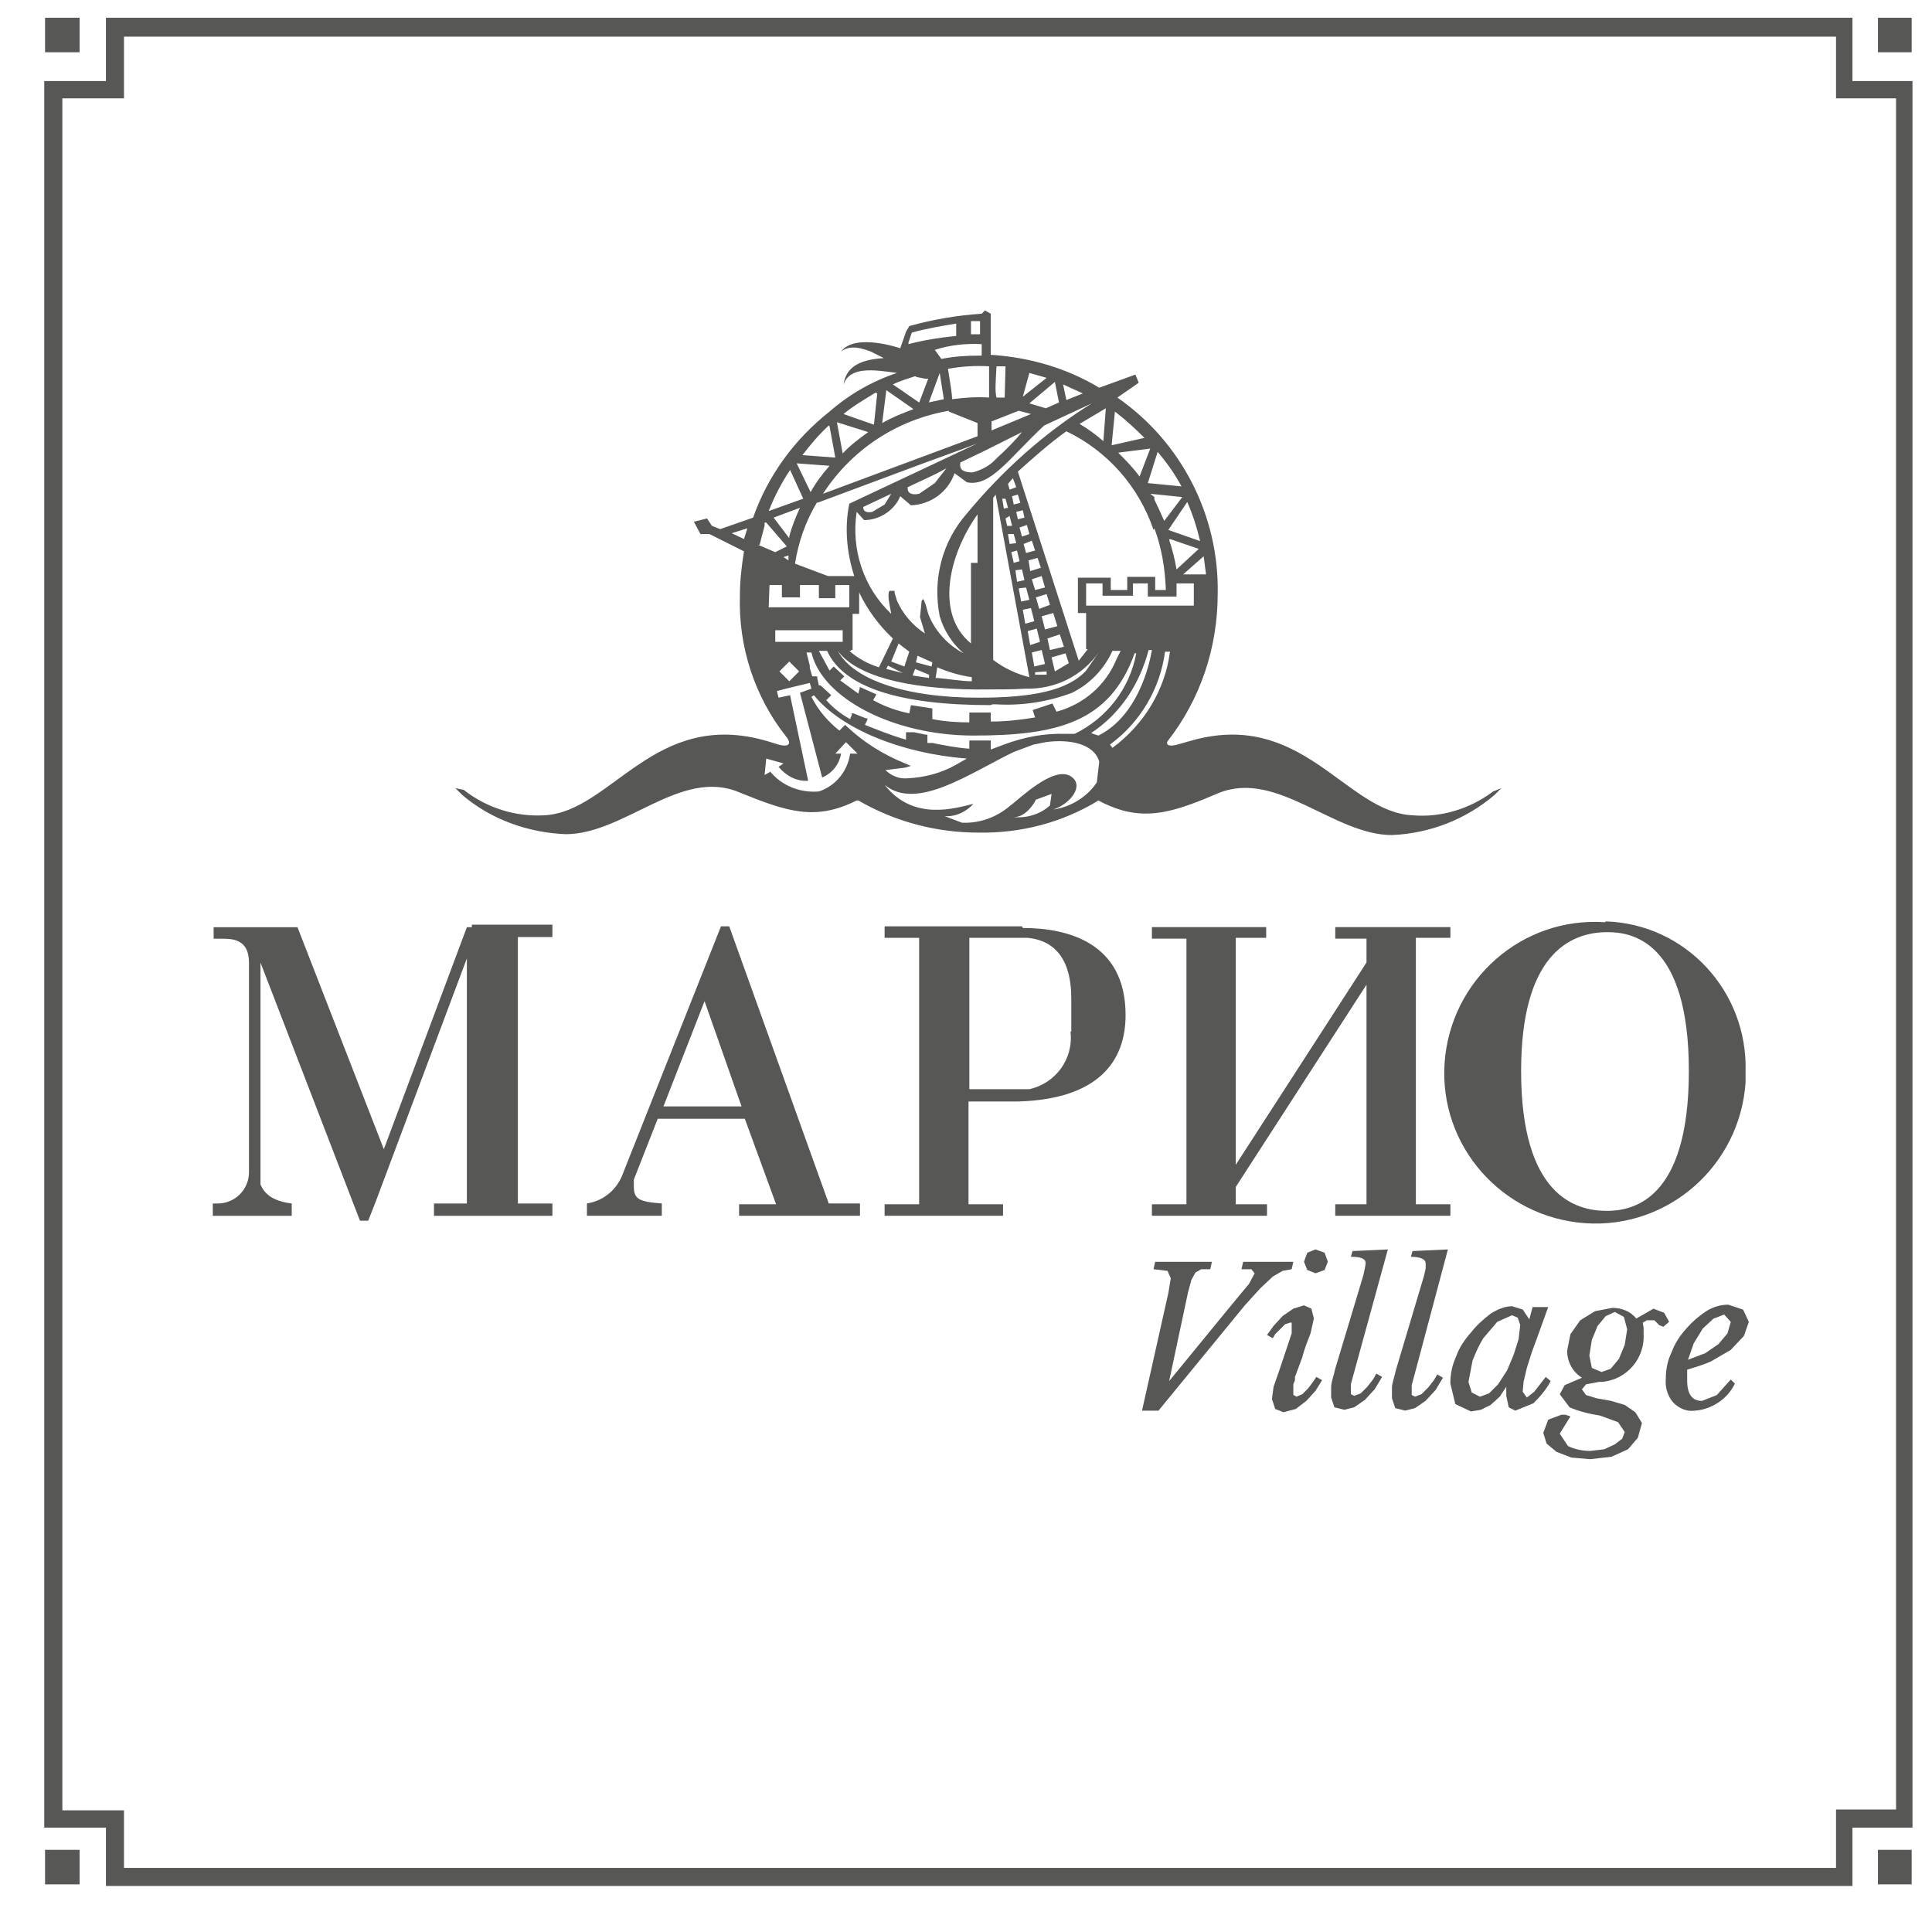
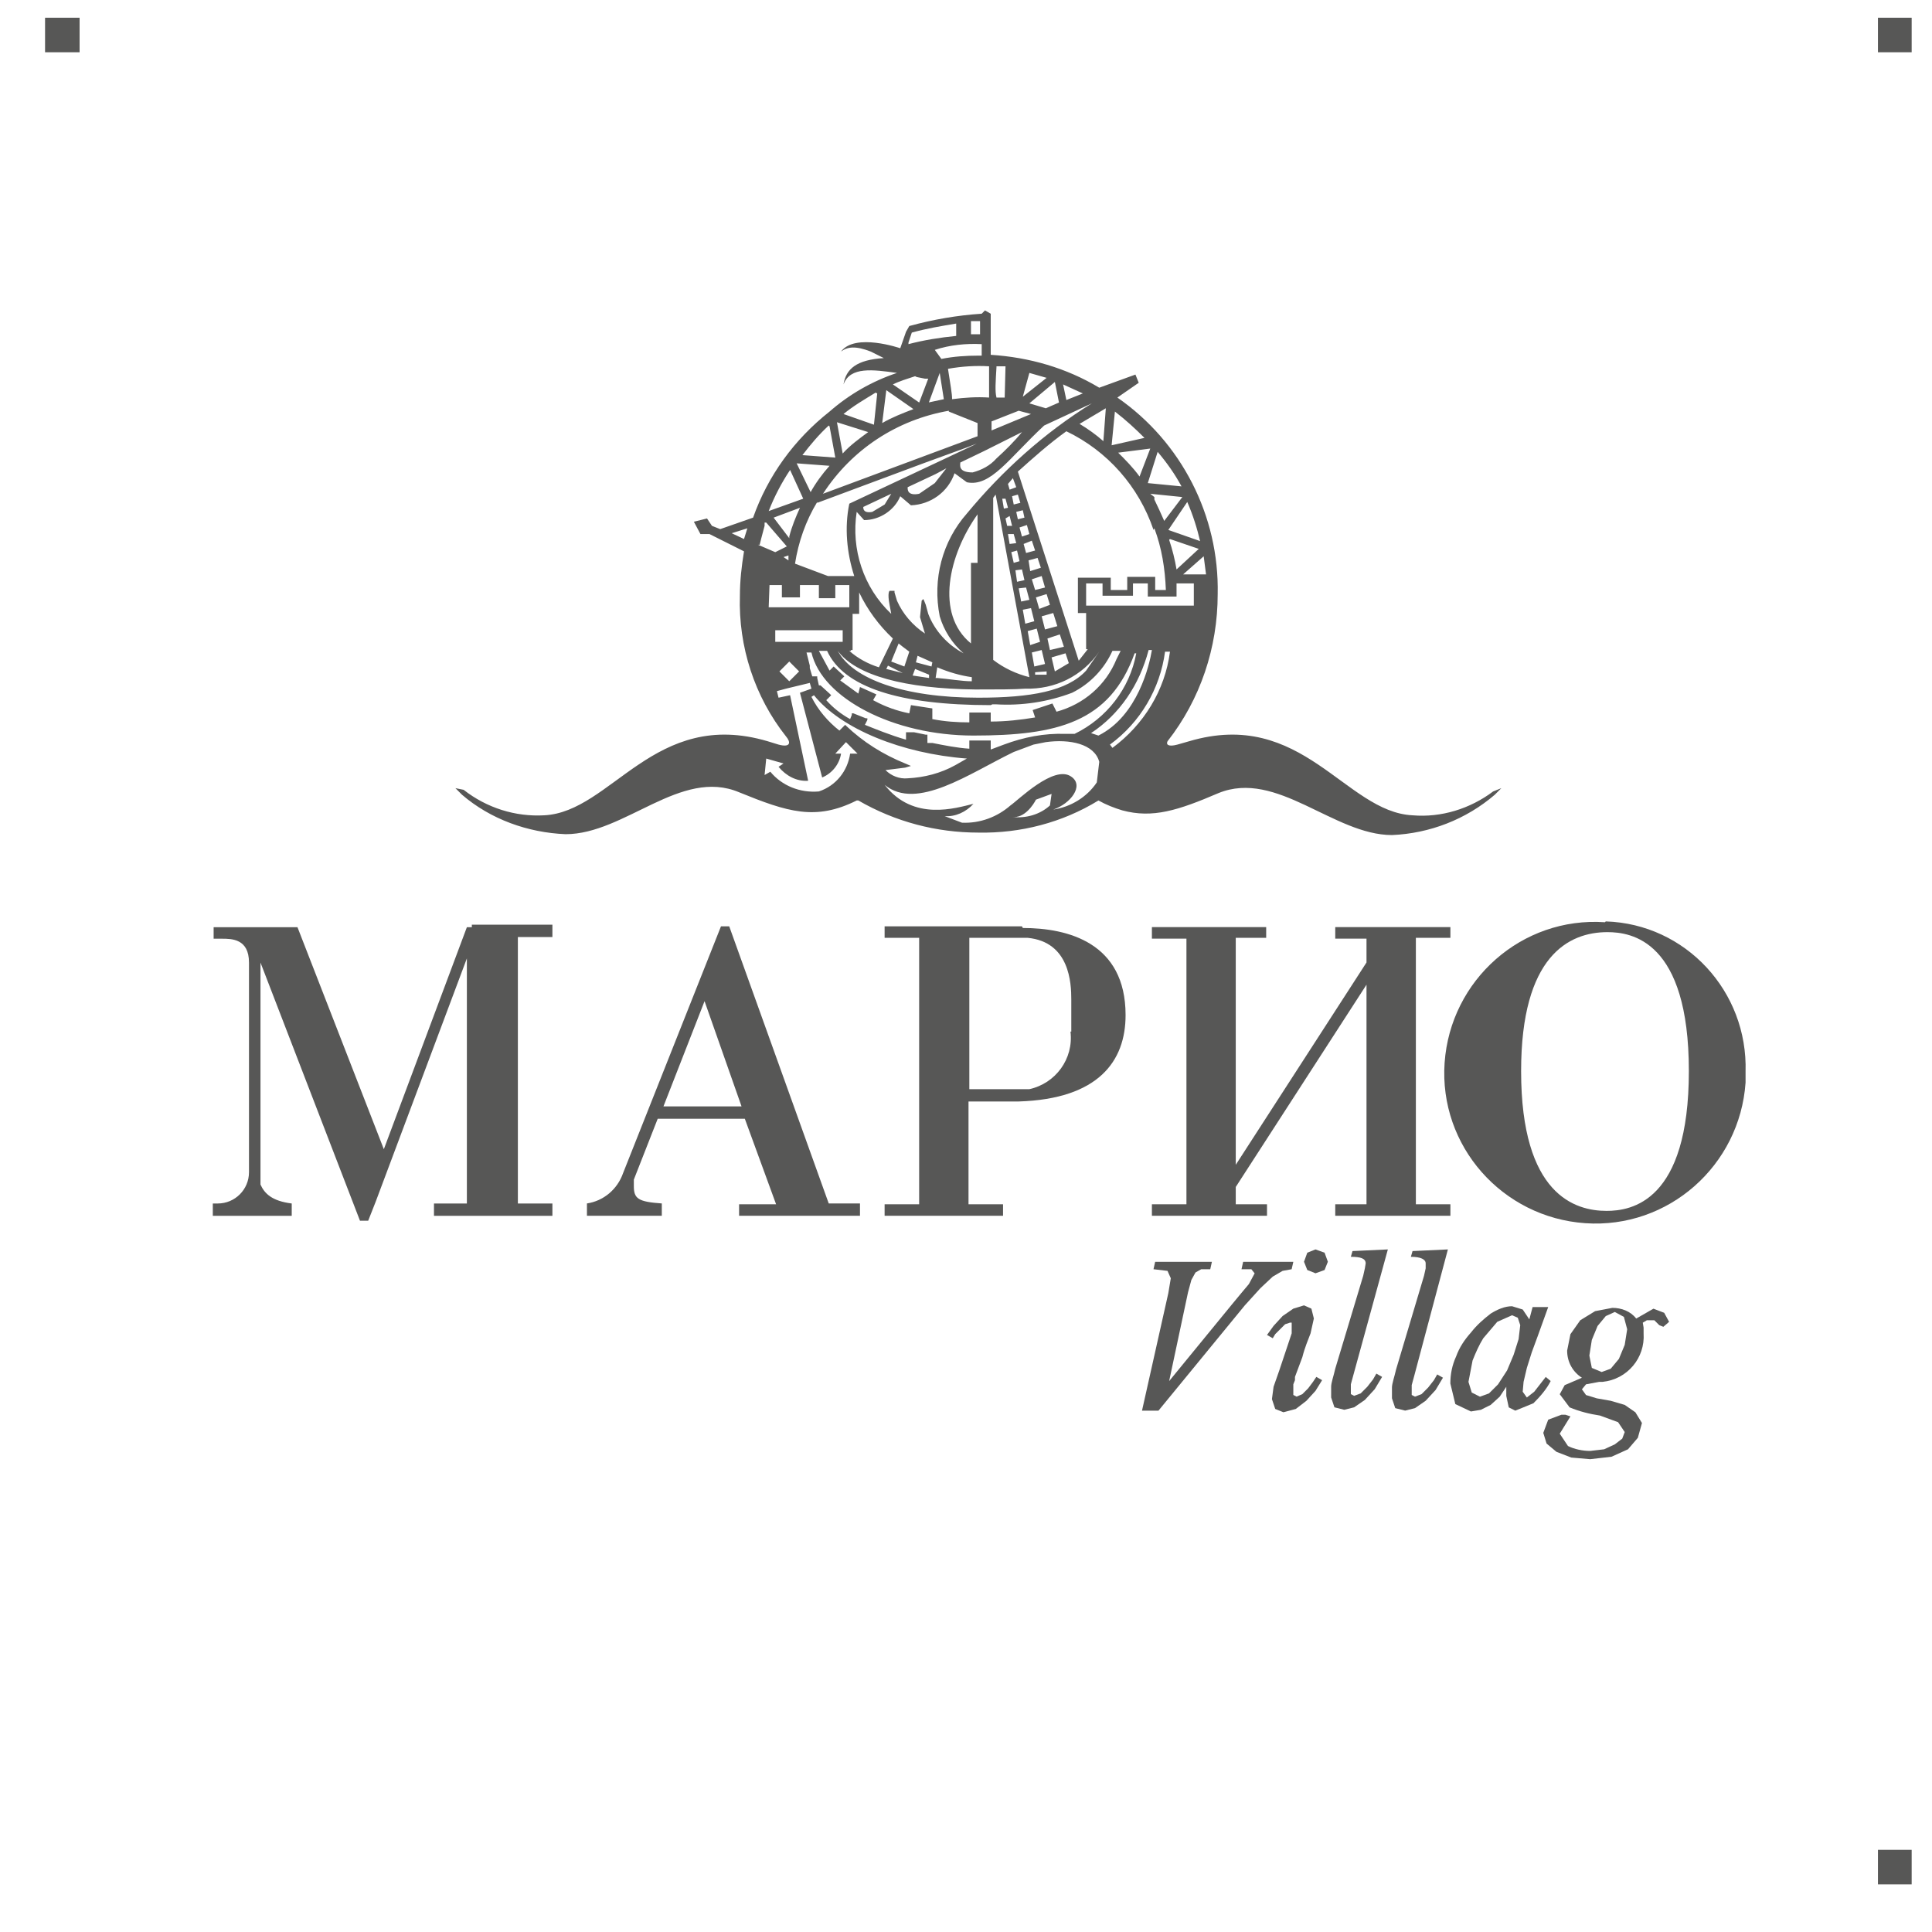
<svg xmlns="http://www.w3.org/2000/svg" width="40" height="40" viewBox="0 0 40 40" fill="none">
  <path d="M13.736 22.907L14.587 20.728L15.353 22.907H13.736ZM15.319 25.171H17.805V24.916H17.158L15.098 19.179H14.927L12.901 24.286C12.782 24.627 12.493 24.865 12.152 24.916V25.171H13.702V24.916C13.208 24.882 13.123 24.814 13.123 24.558V24.422L13.617 23.163H15.421L16.068 24.933H15.302V25.171H15.319Z" fill="#575756" />
  <path d="M9.735 19.197H9.666L7.947 23.793L6.159 19.197H4.423V19.435H4.593C4.797 19.435 5.155 19.435 5.155 19.929V21.359V24.27C5.155 24.628 4.865 24.917 4.508 24.917H4.406V25.172H6.04V24.917C5.632 24.866 5.478 24.713 5.393 24.525V19.929L7.453 25.274H7.623L7.777 24.883L9.666 19.843V24.917H8.985V25.172H11.437V24.917H10.722V19.401H11.437V19.145H9.769V19.197H9.735Z" fill="#575756" />
  <path d="M22.163 21.358C22.231 21.92 21.857 22.43 21.312 22.55H20.069V19.417H21.278C22.146 19.502 22.18 20.353 22.18 20.694V21.358H22.163ZM21.159 19.179H18.315V19.417H19.03V24.933H18.315V25.171H20.767V24.933H20.052V22.805H21.09C22.742 22.754 23.304 21.971 23.304 21.017C23.304 19.519 22.112 19.213 21.176 19.213L21.159 19.179Z" fill="#575756" />
  <path d="M27.645 19.195V19.383V19.434H28.292V19.927L25.585 24.116V19.417H26.215V19.195H23.849V19.434H24.564V24.933H23.849V25.171H26.232V24.933H25.585V24.575L28.292 20.387V24.933H27.645V25.171H30.029V24.933H29.314V19.417H30.029V19.195H27.645Z" fill="#575756" />
  <path d="M33.263 25.07C32.616 25.07 31.493 24.746 31.493 22.176C31.493 19.792 32.48 19.299 33.28 19.299C33.774 19.299 34.966 19.469 34.966 22.176C34.966 24.883 33.774 25.07 33.263 25.07ZM33.229 19.094C31.51 18.975 30.029 20.286 29.909 22.005C29.79 23.725 31.101 25.206 32.821 25.325C34.54 25.444 36.021 24.134 36.14 22.414V22.193C36.191 20.524 34.898 19.128 33.246 19.077L33.229 19.094Z" fill="#575756" />
  <path d="M23.032 15.484L22.98 15.416C23.61 14.956 24.019 14.258 24.121 13.492H24.223C24.121 14.292 23.678 15.007 23.032 15.484ZM22.708 16.199C22.504 16.505 22.163 16.71 21.806 16.761C22.163 16.642 22.453 16.267 22.18 16.08C21.823 15.824 21.074 16.573 20.92 16.676C20.648 16.914 20.291 17.05 19.916 17.033L19.558 16.897C19.78 16.914 20.001 16.812 20.154 16.642C19.797 16.727 18.912 17.016 18.316 16.25C18.98 16.795 20.069 16.012 20.988 15.569L21.397 15.416L21.652 15.365C22.146 15.297 22.657 15.399 22.759 15.773L22.708 16.199ZM20.954 16.914C21.21 16.948 21.397 16.659 21.448 16.556L21.772 16.437L21.738 16.676C21.533 16.863 21.244 16.948 20.954 16.914ZM17.532 15.041L17.498 15.007L17.464 15.041L17.379 15.126C17.141 14.939 16.937 14.701 16.8 14.428L16.852 14.394C17.413 15.092 18.673 15.603 20.018 15.705L19.78 15.841C19.473 16.012 19.133 16.097 18.792 16.114C18.622 16.131 18.452 16.063 18.333 15.944L18.741 15.893L18.86 15.858L18.741 15.807C18.282 15.62 17.873 15.365 17.515 15.024V15.041H17.532ZM17.601 15.603C17.549 15.961 17.311 16.267 16.954 16.386C16.562 16.42 16.188 16.267 15.949 15.978L15.83 16.046L15.864 15.705L16.222 15.807L16.119 15.876C16.273 16.063 16.494 16.182 16.732 16.165L16.358 14.394L16.119 14.445L16.085 14.309L16.273 14.258L16.766 14.139L16.8 14.258L16.562 14.343L17.022 16.097C17.226 16.012 17.379 15.824 17.413 15.603H17.294L17.515 15.365L17.754 15.603H17.601ZM16.545 13.901L16.341 14.105L16.137 13.901L16.341 13.696L16.545 13.901ZM16.051 13.049H17.447V13.288H16.051V13.049ZM16.051 12.896H16.324V12.692H16.051V12.896ZM16.613 12.896H16.886V12.692H16.613V12.896ZM17.175 12.896H17.447V12.692H17.175V12.896ZM15.932 12.113H16.188V12.368H16.562V12.113H16.954V12.385H17.294V12.113H17.584V12.573H15.915L15.932 12.113ZM16.324 11.5V11.602L16.222 11.534L16.324 11.5ZM15.728 11.279L15.762 11.143L15.83 10.887V10.819H15.864L16.29 11.313L16.051 11.432L15.694 11.279H15.728ZM16.358 9.73L16.63 10.325L15.915 10.581C16.034 10.274 16.188 9.985 16.358 9.73ZM17.175 9.644C17.022 9.815 16.886 10.002 16.783 10.189L16.494 9.593L17.175 9.644ZM17.175 8.827L17.294 9.474L16.613 9.423C16.783 9.202 16.954 8.998 17.158 8.81L17.175 8.827ZM17.975 8.946C17.788 9.083 17.601 9.219 17.447 9.389L17.328 8.742L17.975 8.946ZM18.162 8.146L18.094 8.793L17.464 8.572C17.669 8.402 17.907 8.265 18.128 8.129L18.162 8.146ZM18.35 8.078L18.912 8.47C18.69 8.555 18.469 8.64 18.265 8.759L18.35 8.078ZM18.98 7.806L19.15 7.84H19.218L19.031 8.334L18.486 7.959C18.622 7.891 18.792 7.84 18.946 7.789L18.98 7.806ZM18.809 7.091L18.878 6.886C19.184 6.801 19.49 6.75 19.797 6.699V6.955C19.456 6.989 19.133 7.04 18.809 7.125V7.091ZM20.291 6.648V6.92H20.103V6.648H20.291ZM20.325 7.363H20.256C20.001 7.363 19.746 7.38 19.49 7.431L19.354 7.244C19.661 7.142 20.001 7.108 20.325 7.125V7.363ZM20.478 7.584V8.231C20.222 8.214 19.967 8.231 19.712 8.265C19.712 8.146 19.678 7.976 19.627 7.636C19.916 7.584 20.205 7.567 20.478 7.584ZM21.159 8.946C21.006 9.134 20.818 9.321 20.631 9.491C20.495 9.644 20.325 9.73 20.137 9.781C19.831 9.781 19.882 9.627 19.882 9.576L20.376 9.338L21.159 8.946ZM20.529 8.725L21.091 8.504L21.346 8.572L20.529 8.912V8.725ZM20.631 7.584H20.818L20.801 8.231H20.631C20.597 8.095 20.614 7.908 20.631 7.601V7.584ZM21.312 7.721L21.669 7.823L21.176 8.214L21.312 7.721ZM21.925 8.334L21.652 8.453L21.312 8.351L21.84 7.908L21.925 8.334ZM22.419 8.146L22.078 8.282L22.01 7.959L22.419 8.146ZM20.018 10.632C19.507 11.211 19.303 11.994 19.456 12.76C19.541 13.049 19.712 13.322 19.95 13.526C19.627 13.356 19.354 13.066 19.218 12.709L19.167 12.522L19.133 12.437L19.116 12.402L19.082 12.437L19.048 12.777L19.15 13.117C18.895 12.947 18.69 12.709 18.571 12.437L18.52 12.266V12.232H18.486H18.452H18.418C18.418 12.232 18.367 12.266 18.418 12.522L18.452 12.709C17.873 12.164 17.618 11.364 17.737 10.598L17.89 10.768C18.213 10.768 18.52 10.564 18.639 10.274L18.86 10.462C19.269 10.445 19.627 10.189 19.763 9.798L20.018 9.985C20.512 10.087 20.886 9.491 21.618 8.81L22.606 8.351C21.619 8.963 20.75 9.747 20.018 10.632ZM22.895 8.453L22.844 9.134C22.691 8.998 22.521 8.878 22.351 8.776L22.895 8.453ZM23.9 10.938C24.053 11.347 24.121 11.773 24.138 12.215H23.917V11.943H23.338V12.215H22.997V11.96H22.317V12.692H22.487V13.441H22.521L22.334 13.679L21.074 9.764C21.397 9.474 21.721 9.185 22.078 8.929C22.929 9.338 23.576 10.07 23.883 10.972L23.9 10.938ZM23.083 8.521C23.304 8.691 23.508 8.878 23.695 9.066L23.015 9.219L23.083 8.521ZM23.593 9.866C23.457 9.678 23.304 9.525 23.151 9.372L23.815 9.287L23.593 9.866ZM23.968 9.355C24.155 9.576 24.325 9.815 24.462 10.07L23.764 10.002L23.968 9.355ZM24.104 10.785C24.036 10.632 23.968 10.479 23.9 10.342V10.291L23.815 10.223L24.479 10.291L24.104 10.785ZM24.87 11.211L24.189 10.972L24.581 10.393C24.7 10.666 24.785 10.938 24.853 11.228L24.87 11.211ZM24.972 11.892H24.496L24.921 11.517L24.972 11.909V11.892ZM24.223 11.16L24.819 11.364L24.359 11.79C24.325 11.585 24.274 11.381 24.206 11.177L24.223 11.16ZM24.717 12.539H22.487V12.079H22.827V12.334H23.457V12.079H23.764V12.351H24.359V12.079H24.717V12.539ZM24.223 12.862H24.496V12.658H24.223V12.862ZM23.695 12.862H23.968V12.658H23.695V12.862ZM23.202 12.862H23.474V12.658H23.202V12.862ZM22.674 12.862H22.946V12.658H22.657L22.674 12.862ZM23.781 13.458H23.849C23.798 13.764 23.559 14.82 22.742 15.229L22.589 15.178C23.185 14.786 23.593 14.173 23.781 13.458ZM20.546 14.582H20.614C21.159 14.616 21.704 14.53 22.197 14.343C22.572 14.156 22.861 13.85 23.032 13.475H23.202L23.168 13.543L23.117 13.645C22.895 14.19 22.436 14.582 21.874 14.735L21.789 14.565L21.38 14.701L21.431 14.854C21.125 14.905 20.818 14.939 20.512 14.939V14.752H20.069V14.956C19.814 14.956 19.558 14.939 19.303 14.888V14.667L18.86 14.599L18.826 14.769C18.571 14.718 18.333 14.633 18.111 14.514L18.077 14.496L18.145 14.377L17.805 14.224L17.771 14.36L17.396 14.088L17.481 14.003L17.26 13.799L17.175 13.884L16.954 13.475H17.124C17.464 14.224 18.605 14.599 20.512 14.599L20.546 14.582ZM21.312 14.02C21.04 13.952 20.784 13.832 20.563 13.662V11.67V10.308L20.614 10.24L21.312 14.02ZM20.784 10.53L20.75 10.325H20.818L20.869 10.513L20.784 10.53ZM20.903 10.683L20.954 10.887H20.852L20.818 10.734L20.903 10.683ZM20.903 10.138L20.869 10.019L20.971 9.9L21.04 10.087L20.903 10.138ZM20.988 10.445L20.954 10.274L21.074 10.24L21.125 10.411L20.988 10.445ZM21.074 10.751L21.04 10.598L21.176 10.564L21.21 10.717L21.074 10.751ZM21.159 11.109L21.108 10.921L21.261 10.87L21.312 11.057L21.159 11.109ZM21.244 11.449L21.193 11.262L21.363 11.194L21.431 11.398L21.244 11.449ZM21.329 11.824L21.295 11.602L21.482 11.551L21.55 11.755L21.329 11.824ZM21.431 12.215L21.363 11.994L21.567 11.926L21.636 12.164L21.431 12.215ZM21.516 12.607L21.448 12.368L21.669 12.3L21.738 12.522L21.516 12.607ZM21.636 13.032L21.567 12.76L21.806 12.692L21.891 12.964L21.636 13.032ZM21.669 13.901V13.969H21.636H21.431V13.918L21.669 13.901ZM21.567 13.458L21.636 13.747L21.414 13.799L21.363 13.509L21.567 13.458ZM21.465 13.015L21.533 13.288L21.329 13.356L21.278 13.066L21.465 13.015ZM21.346 12.59L21.414 12.862L21.227 12.913L21.176 12.624L21.346 12.59ZM21.244 12.164L21.312 12.419L21.142 12.454L21.091 12.181L21.244 12.164ZM21.159 11.79L21.21 12.011L21.057 12.045L21.023 11.807L21.159 11.79ZM20.903 11.262L20.869 11.057H20.988L21.04 11.245L20.903 11.262ZM21.057 11.398L21.108 11.619L20.988 11.653L20.938 11.432L21.057 11.398ZM22.061 13.526L22.129 13.73L21.84 13.901L21.772 13.611L22.061 13.526ZM21.738 13.458L21.686 13.22L21.942 13.134L22.027 13.39L21.738 13.458ZM20.239 10.649V11.653H20.103V13.322C19.354 12.709 19.644 11.483 20.239 10.649ZM20.12 14.02V14.105C19.916 14.105 19.627 14.054 19.405 14.037H19.371L19.405 13.816C19.644 13.918 19.882 13.986 20.12 14.02ZM18.963 13.713L18.997 13.577L19.303 13.713L19.286 13.799L18.963 13.713ZM19.235 13.969V14.037L18.895 13.986L18.946 13.85L19.235 13.969ZM20.188 14.275C20.648 14.275 21.006 14.275 21.227 14.258C21.84 14.275 22.402 14.003 22.759 13.492L22.487 13.884C22.095 14.309 21.346 14.445 20.256 14.445C18.707 14.445 17.652 14.054 17.345 13.475C17.72 13.986 18.741 14.258 20.188 14.275ZM18.69 13.935L18.35 13.85L18.384 13.781L18.69 13.935ZM18.452 13.696L18.605 13.322L18.69 13.39L18.826 13.492L18.724 13.799L18.452 13.696ZM17.618 13.458H17.652V12.709H17.788V12.266C17.958 12.624 18.197 12.947 18.486 13.22L18.197 13.816C17.975 13.747 17.754 13.628 17.584 13.475H17.618V13.458ZM18.452 10.223L18.316 10.445L18.06 10.598C17.873 10.632 17.873 10.53 17.873 10.496L18.452 10.223ZM19.593 9.696L19.354 10.002L19.031 10.223C18.775 10.274 18.792 10.121 18.792 10.087L19.371 9.815L19.593 9.696ZM19.218 8.368L19.456 7.721L19.541 8.265L19.218 8.334V8.368ZM19.644 8.521L20.239 8.759V9.032L17.039 10.223C17.635 9.304 18.571 8.691 19.644 8.504V8.521ZM16.341 11.143L16.017 10.717L16.562 10.513C16.477 10.7 16.392 10.904 16.341 11.109V11.143ZM16.92 10.411L19.116 9.593L20.001 9.27L20.222 9.185L20.154 9.219L17.584 10.428C17.481 10.921 17.532 11.449 17.686 11.926H17.141L16.46 11.67C16.528 11.228 16.681 10.785 16.92 10.393V10.411ZM22.061 15.194C21.619 15.178 21.193 15.263 20.784 15.416L20.512 15.518V15.331H20.069V15.501C19.814 15.484 19.558 15.433 19.303 15.382H19.201V15.211H19.167L18.928 15.161H18.878H18.792H18.758V15.194V15.314C18.452 15.229 18.077 15.075 17.907 15.007L17.958 14.905V14.871H17.924L17.669 14.769H17.635V14.803L17.601 14.888C17.413 14.786 17.243 14.65 17.107 14.496L17.175 14.428L17.209 14.394L17.175 14.36L16.988 14.19H16.954L16.92 14.037V14.003H16.869H16.817L16.766 13.832V13.781L16.698 13.509H16.8C17.022 14.462 18.503 15.229 20.154 15.229C21.891 15.229 22.98 14.956 23.491 13.526H23.525C23.389 14.258 22.912 14.871 22.248 15.194H22.095H22.061ZM22.657 13.305H24.496V13.066H22.657V13.305ZM15.404 11.16L15.149 11.04L15.473 10.938L15.404 11.16ZM30.914 16.386C30.437 16.744 29.841 16.931 29.245 16.88C27.849 16.812 26.964 14.65 24.615 15.348L24.377 15.416C24.189 15.467 24.138 15.416 24.172 15.348C24.853 14.479 25.211 13.407 25.211 12.3C25.245 10.683 24.462 9.151 23.134 8.231L23.576 7.925L23.508 7.755L22.759 8.027C22.078 7.618 21.312 7.397 20.512 7.346V6.495L20.393 6.427L20.325 6.495C19.814 6.529 19.32 6.614 18.826 6.75L18.758 6.869L18.639 7.21C18.639 7.21 17.703 6.886 17.413 7.278C17.549 7.176 17.72 7.159 18.026 7.278L18.299 7.414C17.737 7.448 17.515 7.636 17.464 7.959C17.601 7.584 18.077 7.653 18.571 7.721C18.06 7.891 17.584 8.163 17.175 8.521C16.443 9.1 15.898 9.849 15.592 10.717L14.911 10.955L14.74 10.887L14.638 10.734L14.366 10.802L14.502 11.057H14.689L15.404 11.415C15.353 11.722 15.319 12.028 15.319 12.334C15.285 13.39 15.626 14.428 16.273 15.246C16.375 15.365 16.375 15.484 16.119 15.416L15.898 15.348C13.549 14.65 12.663 16.812 11.267 16.88C10.671 16.914 10.076 16.727 9.599 16.352L9.429 16.318L9.565 16.454C10.161 16.965 10.927 17.238 11.71 17.271C12.936 17.271 14.094 15.893 15.302 16.403C16.307 16.812 16.886 16.999 17.737 16.573H17.771C18.537 17.016 19.388 17.238 20.256 17.238C21.125 17.255 21.993 17.033 22.742 16.573C22.895 16.659 23.066 16.727 23.236 16.778C23.866 16.948 24.393 16.778 25.228 16.42C26.436 15.927 27.611 17.289 28.82 17.289C29.603 17.255 30.352 16.965 30.948 16.454L31.084 16.318L30.914 16.386Z" fill="#575756" />
-   <path d="M2.567 38.673H38.013V37.464H39.256V2.036H38.013V0.759H2.567V2.036H1.291V37.481H2.567V38.673ZM38.37 39.047H2.193V37.839H0.916V1.678H2.193V0.367H38.353V1.678H39.596V37.839H38.353V39.047H38.37Z" fill="#575756" />
  <path d="M1.648 0.367H0.933V1.082H1.648V0.367Z" fill="#575756" />
  <path d="M39.579 0.367H38.881V1.082H39.579V0.367Z" fill="#575756" />
-   <path d="M1.648 38.299H0.933V39.014H1.648V38.299Z" fill="#575756" />
  <path d="M39.579 38.299H38.881V39.014H39.579V38.299Z" fill="#575756" />
  <path d="M25.517 26.993C25.67 26.806 25.772 26.687 25.857 26.585L25.976 26.363L25.908 26.278H25.704L25.738 26.125H26.777L26.742 26.278L26.555 26.312L26.351 26.431L26.096 26.67L25.772 27.027L23.985 29.206H23.644L24.189 26.772L24.24 26.465L24.172 26.312L23.882 26.278L23.916 26.125H25.091L25.057 26.278H24.87L24.751 26.346L24.666 26.5L24.597 26.755L24.206 28.594L25.517 26.993Z" fill="#575756" />
  <path d="M27.236 26.362L27.066 26.294L26.998 26.123L27.066 25.936L27.236 25.868L27.424 25.936L27.492 26.123L27.424 26.294L27.236 26.362ZM26.658 27.86L26.743 27.605V27.451V27.383H26.709L26.607 27.417L26.504 27.52L26.402 27.622L26.351 27.707L26.232 27.639L26.368 27.451L26.555 27.247L26.777 27.094L26.998 27.026L27.151 27.094L27.202 27.298L27.134 27.605C27.083 27.741 27.015 27.894 26.964 28.098L26.811 28.507V28.575L26.777 28.66V28.745V28.814V28.881L26.845 28.916L26.964 28.864L27.083 28.745L27.185 28.609L27.253 28.507L27.373 28.575L27.236 28.796L27.049 29.001L26.828 29.171L26.572 29.239L26.402 29.171L26.334 28.967L26.368 28.711L26.487 28.371L26.658 27.86Z" fill="#575756" />
  <path d="M28.224 26.413L28.258 26.26L28.275 26.158C28.275 26.055 28.172 26.021 27.968 26.021L28.002 25.902L28.734 25.868L28.019 28.473L27.968 28.66V28.796V28.864L28.036 28.899L28.172 28.848L28.309 28.711L28.428 28.558L28.496 28.439L28.615 28.507L28.462 28.762L28.258 28.984L28.036 29.137L27.832 29.188L27.628 29.137L27.56 28.933V28.711C27.56 28.626 27.611 28.49 27.645 28.337L28.224 26.413Z" fill="#575756" />
  <path d="M29.483 26.413L29.517 26.26V26.158C29.517 26.073 29.415 26.021 29.211 26.021L29.245 25.902L29.977 25.868L29.279 28.49L29.228 28.677V28.814V28.881L29.296 28.916L29.432 28.864L29.568 28.728L29.688 28.575L29.756 28.456L29.875 28.524L29.722 28.779L29.517 29.001L29.296 29.154L29.092 29.205L28.887 29.154L28.819 28.95V28.728C28.819 28.643 28.87 28.507 28.904 28.354L29.483 26.413Z" fill="#575756" />
  <path d="M31.305 27.231L30.999 27.367L30.709 27.708C30.624 27.844 30.556 27.997 30.488 28.168L30.403 28.61L30.471 28.831L30.641 28.917L30.828 28.849L31.016 28.661L31.203 28.372L31.339 28.048L31.441 27.725L31.475 27.436L31.424 27.282L31.305 27.231ZM31.731 27.061H32.054L31.833 27.674L31.714 27.997L31.612 28.321L31.544 28.61L31.526 28.814L31.612 28.934L31.765 28.814L32.003 28.508L32.105 28.593C32.02 28.763 31.884 28.917 31.748 29.053L31.373 29.206L31.237 29.138L31.186 28.9V28.831V28.712L31.05 28.917L30.863 29.087L30.658 29.189L30.454 29.223L30.131 29.07L30.028 28.644C30.028 28.457 30.062 28.27 30.148 28.082C30.216 27.895 30.318 27.742 30.454 27.589C30.573 27.436 30.709 27.316 30.863 27.197C30.999 27.112 31.152 27.044 31.305 27.044L31.526 27.112L31.663 27.316L31.731 27.061Z" fill="#575756" />
  <path d="M33.161 28.406L33.348 28.338L33.518 28.134L33.638 27.844L33.689 27.521L33.621 27.265L33.433 27.163L33.246 27.248L33.076 27.453L32.957 27.742L32.906 28.066L32.957 28.321L33.161 28.406ZM33.995 29.462L33.91 29.768L33.706 30.006L33.365 30.16L32.923 30.211L32.531 30.177L32.224 30.058L32.02 29.887L31.952 29.666L32.054 29.393L32.327 29.291H32.412L32.514 29.325L32.293 29.683L32.463 29.938C32.599 30.006 32.769 30.04 32.923 30.04L33.212 30.006L33.433 29.904L33.587 29.785L33.638 29.649L33.501 29.445L33.127 29.308C32.906 29.274 32.701 29.223 32.497 29.138L32.293 28.866L32.395 28.678L32.752 28.525C32.565 28.406 32.446 28.202 32.446 27.963L32.514 27.623L32.718 27.334L33.025 27.146L33.382 27.078C33.569 27.078 33.757 27.146 33.876 27.299L34.233 27.095L34.455 27.18L34.557 27.367L34.438 27.47L34.353 27.436L34.302 27.385L34.251 27.334H34.165H34.097L34.012 27.385L34.029 27.487V27.606C34.063 28.117 33.689 28.559 33.178 28.61H33.11L32.837 28.661L32.752 28.764L32.837 28.883L33.059 28.951L33.348 29.002L33.638 29.087L33.859 29.24L33.995 29.462Z" fill="#575756" />
-   <path d="M35.697 27.216L35.476 27.301L35.255 27.505L35.067 27.812L34.948 28.152L35.306 28.016L35.578 27.829L35.765 27.608L35.834 27.369L35.697 27.216ZM35.919 28.646C35.765 28.97 35.425 29.191 35.067 29.208C34.914 29.225 34.761 29.157 34.642 29.038C34.523 28.901 34.471 28.714 34.489 28.544C34.489 28.357 34.523 28.169 34.608 27.999C34.676 27.812 34.778 27.659 34.914 27.505C35.033 27.369 35.169 27.25 35.323 27.148C35.459 27.063 35.612 27.012 35.782 27.012L36.089 27.114L36.208 27.369L36.106 27.659L35.834 27.948L35.425 28.186C35.272 28.255 35.101 28.306 34.931 28.357V28.459V28.578C34.931 28.867 35.033 29.004 35.238 29.004L35.544 28.884L35.834 28.561L35.919 28.646Z" fill="#575756" />
</svg>